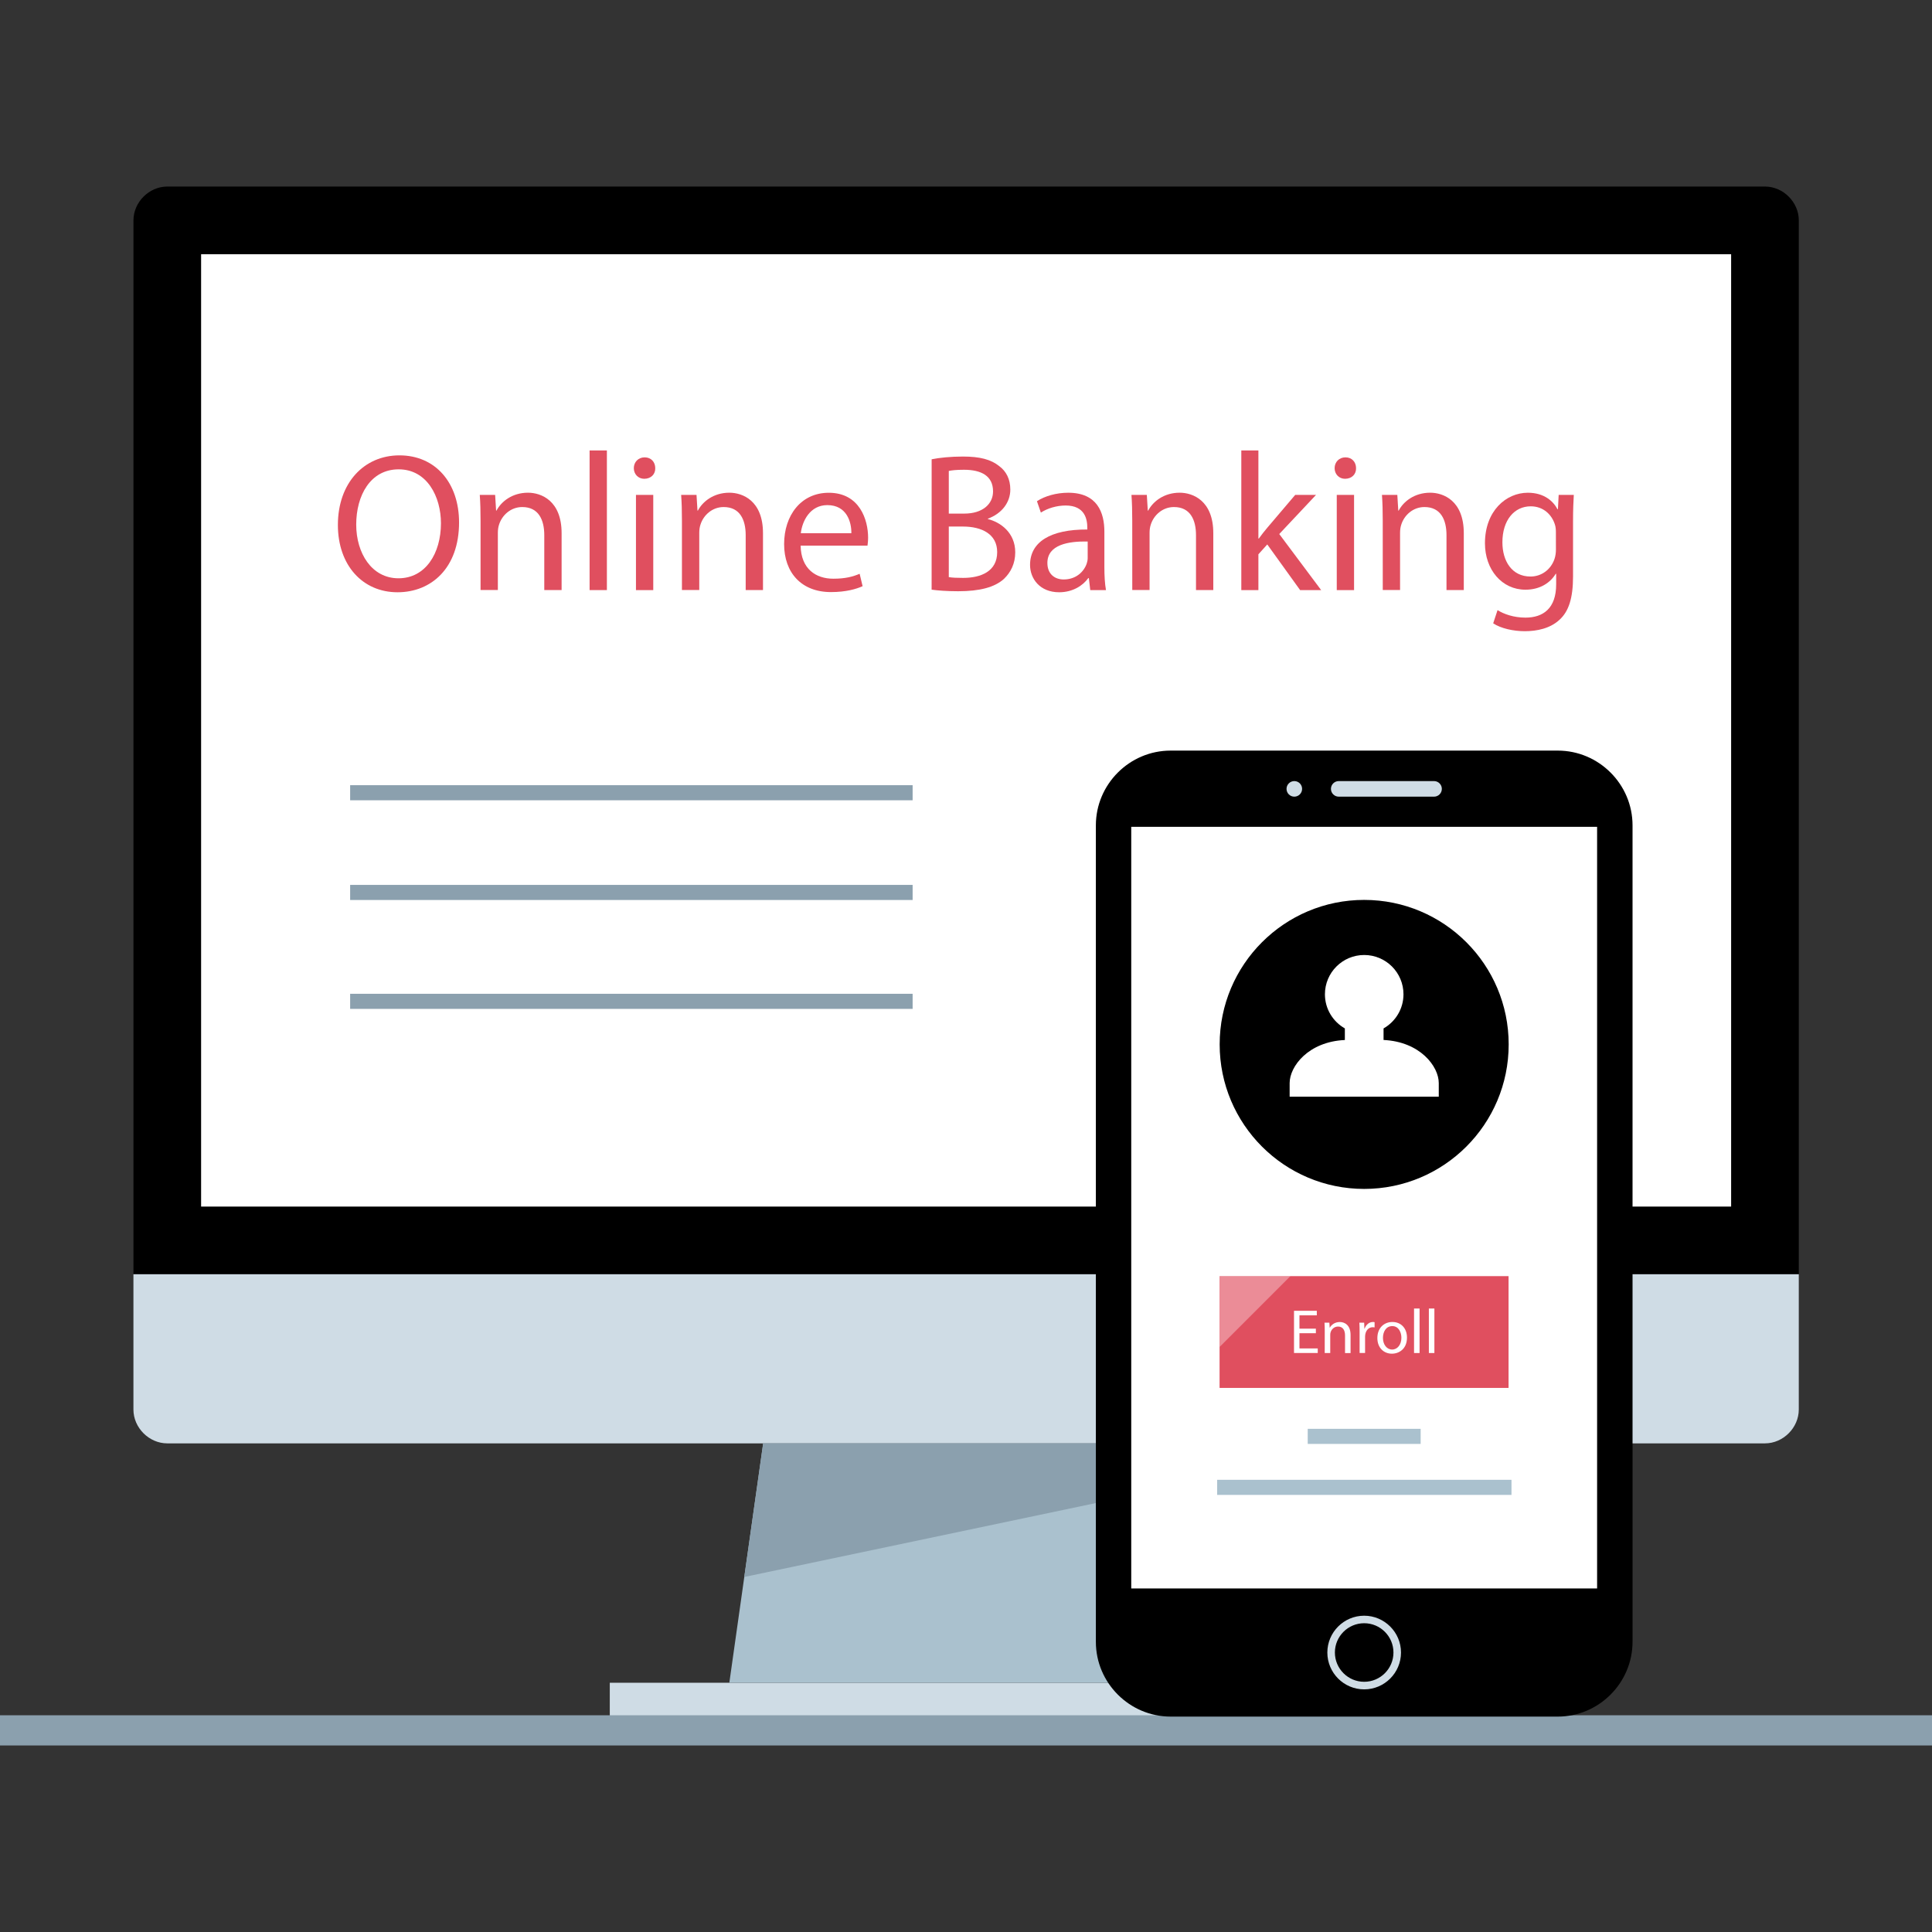
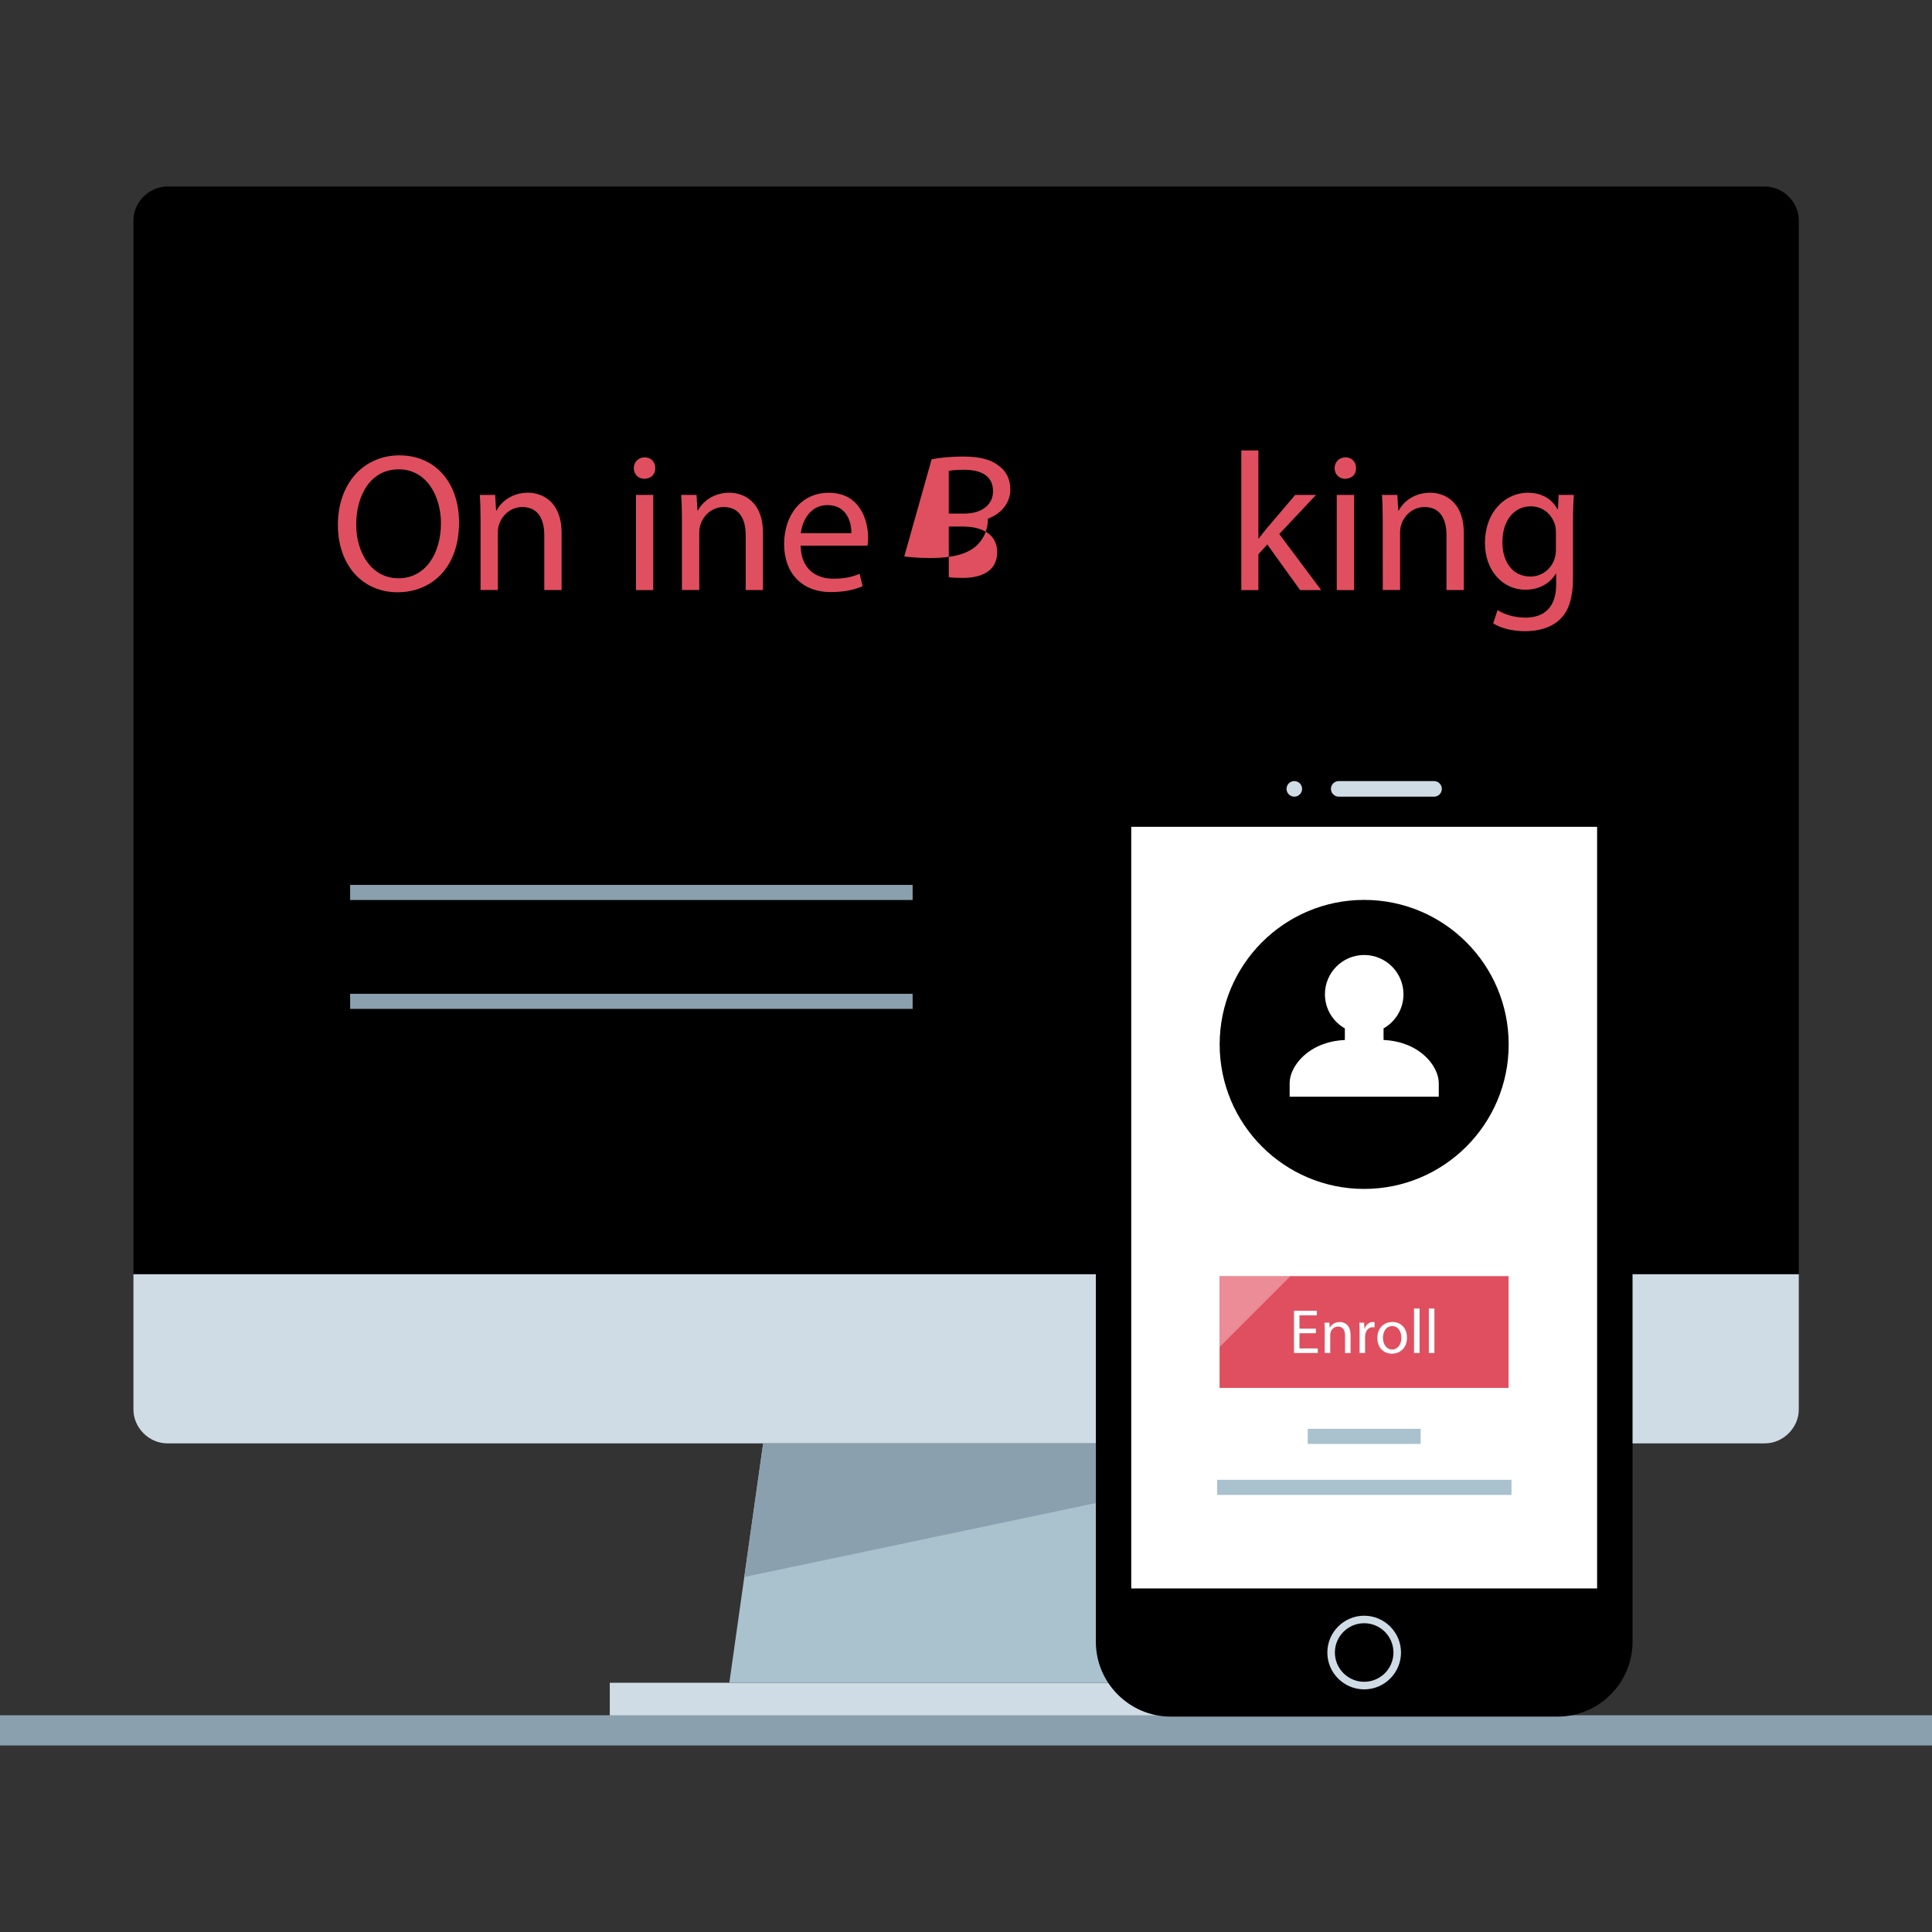
<svg xmlns="http://www.w3.org/2000/svg" version="1.1" id="Layer_1" x="0px" y="0px" viewBox="0 0 512 512" style="enable-background:new 0 0 512 512;" xml:space="preserve">
  <rect x="0" y="0" width="512" height="512" fill="#333333" stroke="none" />
  <path d="M35.368,337.684V58.404c0-4.824,4.136-8.968,8.968-8.968h423.4c4.824,0,8.968,4.136,8.968,8.968v279.28H35.368z" />
  <g>
    <path style="fill:#CFDCE5;" d="M476.696,337.684v35.856c0,4.824-4.136,8.968-8.968,8.968h-423.4c-4.824,0-8.968-4.136-8.968-8.968   v-35.856H476.696z" />
    <rect x="161.6" y="445.948" style="fill:#CFDCE5;" width="188.944" height="8.968" />
  </g>
  <polygon style="fill:#AAC1CE;" points="318.784,445.948 193.28,445.948 202.248,382.508 309.816,382.508 " />
-   <rect x="53.296" y="67.372" style="fill:#FFFFFF;" width="405.472" height="252.384" />
  <g>
    <polygon style="fill:#8BA0AE;" points="309.816,382.508 202.248,382.508 197.24,417.916 311.432,393.908  " />
    <rect y="454.564" style="fill:#8BA0AE;" width="512" height="8" />
  </g>
  <g>
    <path style="fill:#E04F5F;" d="M121.656,138.452c0,12.088-7.352,18.504-16.312,18.504c-9.28,0-15.8-7.192-15.8-17.832   c0-11.152,6.936-18.448,16.312-18.448C115.456,120.676,121.656,128.028,121.656,138.452z M94.4,139.028   c0,7.504,4.064,14.224,11.2,14.224c7.192,0,11.256-6.616,11.256-14.592c0-6.984-3.648-14.28-11.2-14.28   C98.152,124.38,94.4,131.308,94.4,139.028z" />
    <path style="fill:#E04F5F;" d="M127.352,137.98c0-2.608-0.056-4.744-0.208-6.832h4.072l0.256,4.168h0.104   c1.256-2.4,4.168-4.744,8.344-4.744c3.496,0,8.912,2.088,8.912,10.736v15.064h-4.592v-14.544c0-4.064-1.512-7.456-5.84-7.456   c-3.016,0-5.368,2.136-6.152,4.688c-0.2,0.576-0.312,1.352-0.312,2.136v15.168h-4.584   C127.352,156.364,127.352,137.98,127.352,137.98z" />
-     <path style="fill:#E04F5F;" d="M156.248,119.372h4.584v37.008h-4.584V119.372z" />
    <path style="fill:#E04F5F;" d="M173.648,124.068c0.056,1.56-1.096,2.816-2.92,2.816c-1.616,0-2.76-1.248-2.76-2.816   c0-1.616,1.192-2.864,2.864-2.864C172.552,121.196,173.648,122.444,173.648,124.068z M168.536,156.38v-25.224h4.584v25.224H168.536   z" />
    <path style="fill:#E04F5F;" d="M180.72,137.98c0-2.608-0.056-4.744-0.208-6.832h4.072l0.256,4.168h0.104   c1.256-2.4,4.168-4.744,8.344-4.744c3.496,0,8.912,2.088,8.912,10.736v15.064h-4.584v-14.544c0-4.064-1.512-7.456-5.84-7.456   c-3.016,0-5.368,2.136-6.152,4.688c-0.2,0.576-0.312,1.352-0.312,2.136v15.168h-4.592V137.98z" />
    <path style="fill:#E04F5F;" d="M212.176,144.604c0.104,6.2,4.064,8.76,8.656,8.76c3.28,0,5.256-0.576,6.984-1.304l0.784,3.288   c-1.616,0.728-4.384,1.56-8.4,1.56c-7.768,0-12.4-5.104-12.4-12.712c0-7.616,4.48-13.608,11.832-13.608   c8.232,0,10.424,7.248,10.424,11.88c0,0.936-0.104,1.664-0.16,2.136C229.896,144.604,212.176,144.604,212.176,144.604z    M225.616,141.316c0.056-2.92-1.192-7.456-6.36-7.456c-4.632,0-6.672,4.28-7.032,7.456H225.616z" />
-     <path style="fill:#E04F5F;" d="M246.896,121.716c1.984-0.416,5.112-0.728,8.288-0.728c4.528,0,7.456,0.784,9.64,2.552   c1.832,1.352,2.92,3.44,2.92,6.2c0,3.392-2.24,6.36-5.944,7.712v0.104c3.336,0.832,7.248,3.6,7.248,8.808   c0,3.024-1.2,5.32-2.976,7.032c-2.448,2.24-6.408,3.288-12.144,3.288c-3.136,0-5.52-0.208-7.04-0.416L246.896,121.716   L246.896,121.716z M251.44,136.108h4.12c4.792,0,7.608-2.496,7.608-5.888c0-4.12-3.136-5.728-7.72-5.728   c-2.088,0-3.28,0.16-4.008,0.312V136.108z M251.44,152.94c0.88,0.16,2.184,0.208,3.808,0.208c4.688,0,9.016-1.72,9.016-6.832   c0-4.8-4.12-6.776-9.072-6.776h-3.752V152.94z" />
-     <path style="fill:#E04F5F;" d="M288.928,156.38l-0.368-3.176h-0.16c-1.408,1.984-4.12,3.752-7.712,3.752   c-5.112,0-7.712-3.6-7.712-7.248c0-6.096,5.416-9.432,15.168-9.384v-0.52c0-2.088-0.568-5.84-5.736-5.84   c-2.344,0-4.8,0.728-6.568,1.88l-1.04-3.024c2.088-1.352,5.112-2.24,8.288-2.24c7.712,0,9.584,5.264,9.584,10.32v9.432   c0,2.192,0.112,4.328,0.424,6.048H288.928z M288.248,143.508c-5-0.104-10.68,0.784-10.68,5.68c0,2.968,1.976,4.376,4.32,4.376   c3.288,0,5.376-2.08,6.104-4.216c0.16-0.472,0.256-0.992,0.256-1.464C288.248,147.884,288.248,143.508,288.248,143.508z" />
-     <path style="fill:#E04F5F;" d="M300.056,137.98c0-2.608-0.056-4.744-0.208-6.832h4.072l0.256,4.168h0.104   c1.256-2.4,4.168-4.744,8.344-4.744c3.496,0,8.912,2.088,8.912,10.736v15.064h-4.584v-14.544c0-4.064-1.512-7.456-5.84-7.456   c-3.016,0-5.368,2.136-6.152,4.688c-0.2,0.576-0.312,1.352-0.312,2.136v15.168h-4.584L300.056,137.98L300.056,137.98z" />
+     <path style="fill:#E04F5F;" d="M246.896,121.716c1.984-0.416,5.112-0.728,8.288-0.728c4.528,0,7.456,0.784,9.64,2.552   c1.832,1.352,2.92,3.44,2.92,6.2c0,3.392-2.24,6.36-5.944,7.712v0.104c0,3.024-1.2,5.32-2.976,7.032c-2.448,2.24-6.408,3.288-12.144,3.288c-3.136,0-5.52-0.208-7.04-0.416L246.896,121.716   L246.896,121.716z M251.44,136.108h4.12c4.792,0,7.608-2.496,7.608-5.888c0-4.12-3.136-5.728-7.72-5.728   c-2.088,0-3.28,0.16-4.008,0.312V136.108z M251.44,152.94c0.88,0.16,2.184,0.208,3.808,0.208c4.688,0,9.016-1.72,9.016-6.832   c0-4.8-4.12-6.776-9.072-6.776h-3.752V152.94z" />
    <path style="fill:#E04F5F;" d="M333.488,142.724h0.112c0.624-0.888,1.504-1.984,2.24-2.864l7.4-8.704h5.52l-9.744,10.368   l11.104,14.856h-5.576l-8.704-12.096l-2.352,2.608v9.488h-4.528v-37.008h4.528C333.488,119.372,333.488,142.724,333.488,142.724z" />
    <path style="fill:#E04F5F;" d="M359.368,124.068c0.056,1.56-1.096,2.816-2.92,2.816c-1.616,0-2.76-1.248-2.76-2.816   c0-1.616,1.192-2.864,2.864-2.864C358.272,121.196,359.368,122.444,359.368,124.068z M354.256,156.38v-25.224h4.584v25.224H354.256   z" />
    <path style="fill:#E04F5F;" d="M366.44,137.98c0-2.608-0.056-4.744-0.208-6.832h4.072l0.256,4.168h0.104   c1.256-2.4,4.168-4.744,8.344-4.744c3.496,0,8.912,2.088,8.912,10.736v15.064h-4.584v-14.544c0-4.064-1.512-7.456-5.84-7.456   c-3.016,0-5.368,2.136-6.152,4.688c-0.2,0.576-0.312,1.352-0.312,2.136v15.168h-4.584L366.44,137.98L366.44,137.98z" />
    <path style="fill:#E04F5F;" d="M417.072,131.156c-0.104,1.824-0.2,3.856-0.2,6.928v14.648c0,5.784-1.152,9.328-3.6,11.52   c-2.448,2.296-5.992,3.024-9.168,3.024c-3.024,0-6.36-0.728-8.392-2.088l1.152-3.496c1.664,1.04,4.272,1.984,7.4,1.984   c4.688,0,8.136-2.448,8.136-8.808v-2.816h-0.112c-1.408,2.344-4.12,4.224-8.024,4.224c-6.256,0-10.736-5.32-10.736-12.304   c0-8.544,5.568-13.392,11.36-13.392c4.376,0,6.776,2.296,7.864,4.376h0.112l0.2-3.808L417.072,131.156L417.072,131.156z    M412.328,141.108c0-0.784-0.056-1.456-0.256-2.08c-0.832-2.664-3.08-4.848-6.416-4.848c-4.376,0-7.504,3.696-7.504,9.536   c0,4.952,2.504,9.072,7.456,9.072c2.824,0,5.376-1.768,6.36-4.688c0.264-0.784,0.368-1.664,0.368-2.448L412.328,141.108   L412.328,141.108z" />
  </g>
  <path d="M412.816,454.916H310.232c-10.896,0-19.816-8.92-19.816-19.816V218.732c0-10.896,8.912-19.816,19.816-19.816h102.592  c10.896,0,19.816,8.92,19.816,19.816V435.1C432.632,445.996,423.712,454.916,412.816,454.916z" />
  <rect x="299.792" y="219.116" style="fill:#FFFFFF;" width="123.456" height="201.84" />
  <g>
    <path style="fill:#CFDCE5;" d="M380.04,211.124h-25.264c-1.136,0-2.064-0.928-2.064-2.064l0,0c0-1.136,0.928-2.064,2.064-2.064   h25.264c1.136,0,2.064,0.928,2.064,2.064l0,0C382.104,210.196,381.176,211.124,380.04,211.124z" />
    <circle style="fill:#CFDCE5;" cx="343.008" cy="209.06" r="2.064" />
    <path style="fill:#CFDCE5;" d="M361.52,447.7c-5.384,0-9.76-4.384-9.76-9.76s4.384-9.76,9.76-9.76s9.76,4.384,9.76,9.76   S366.904,447.7,361.52,447.7z M361.52,430.172c-4.28,0-7.76,3.48-7.76,7.76s3.48,7.76,7.76,7.76s7.76-3.48,7.76-7.76   S365.8,430.172,361.52,430.172z" />
  </g>
  <circle cx="361.52" cy="276.78" r="38.296" />
  <path style="fill:#FFFFFF;" d="M341.768,290.644c0,0,0-0.304,0-3.616c0-4.408,4.928-10.968,14.632-11.416v-3.072  c-3.152-1.792-5.28-5.168-5.28-9.048c0-5.744,4.656-10.408,10.408-10.408c5.744,0,10.408,4.656,10.408,10.408  c0,3.88-2.128,7.256-5.28,9.048v3.064c9.696,0.456,14.632,7.008,14.632,11.416c0,3.32,0,3.616,0,3.616h-39.52L341.768,290.644  L341.768,290.644z" />
  <rect x="323.2" y="338.188" style="fill:#E04F5F;" width="76.584" height="29.624" />
  <g style="opacity:0.35;">
    <polygon style="fill:#FFFFFF;" points="323.232,356.932 323.232,338.18 341.976,338.18  " />
  </g>
  <g>
    <path style="fill:#FFFFFF;" d="M348.72,353.316h-4.352v4.032h4.848v1.208h-6.288v-11.184h6.04v1.208h-4.6v3.528h4.352V353.316z" />
    <path style="fill:#FFFFFF;" d="M351.072,352.7c0-0.832-0.016-1.504-0.064-2.176h1.288l0.088,1.328h0.032   c0.4-0.76,1.328-1.504,2.656-1.504c1.12,0,2.84,0.664,2.84,3.424v4.8h-1.464v-4.648c0-1.296-0.488-2.376-1.856-2.376   c-0.968,0-1.712,0.68-1.96,1.504c-0.072,0.176-0.104,0.432-0.104,0.68v4.832h-1.464L351.072,352.7L351.072,352.7z" />
    <path style="fill:#FFFFFF;" d="M360.312,353.028c0-0.944-0.016-1.76-0.064-2.504h1.272l0.056,1.576h0.064   c0.368-1.08,1.24-1.76,2.224-1.76c0.168,0,0.28,0.016,0.416,0.056v1.376c-0.152-0.032-0.296-0.048-0.496-0.048   c-1.024,0-1.76,0.776-1.96,1.872c-0.032,0.192-0.064,0.432-0.064,0.68v4.28h-1.448V353.028z" />
    <path style="fill:#FFFFFF;" d="M372.864,354.476c0,2.976-2.064,4.264-4,4.264c-2.176,0-3.848-1.592-3.848-4.136   c0-2.688,1.76-4.264,3.984-4.264C371.304,350.34,372.864,352.02,372.864,354.476z M366.496,354.556c0,1.76,1.016,3.088,2.44,3.088   c1.4,0,2.448-1.312,2.448-3.12c0-1.368-0.68-3.096-2.416-3.096C367.24,351.436,366.496,353.028,366.496,354.556z" />
    <path style="fill:#FFFFFF;" d="M374.736,346.772h1.464v11.792h-1.464V346.772z" />
    <path style="fill:#FFFFFF;" d="M378.664,346.772h1.464v11.792h-1.464V346.772z" />
  </g>
  <g>
    <rect x="346.56" y="378.652" style="fill:#AAC1CE;" width="29.928" height="4" />
    <rect x="322.56" y="392.164" style="fill:#AAC1CE;" width="78" height="4" />
  </g>
  <g>
-     <rect x="92.792" y="208.084" style="fill:#8BA0AE;" width="149.064" height="4" />
    <rect x="92.792" y="234.508" style="fill:#8BA0AE;" width="149.064" height="4" />
    <rect x="92.792" y="263.364" style="fill:#8BA0AE;" width="149.064" height="4" />
  </g>
  <g>
</g>
  <g>
</g>
  <g>
</g>
  <g>
</g>
  <g>
</g>
  <g>
</g>
  <g>
</g>
  <g>
</g>
  <g>
</g>
  <g>
</g>
  <g>
</g>
  <g>
</g>
  <g>
</g>
  <g>
</g>
  <g>
</g>
</svg>